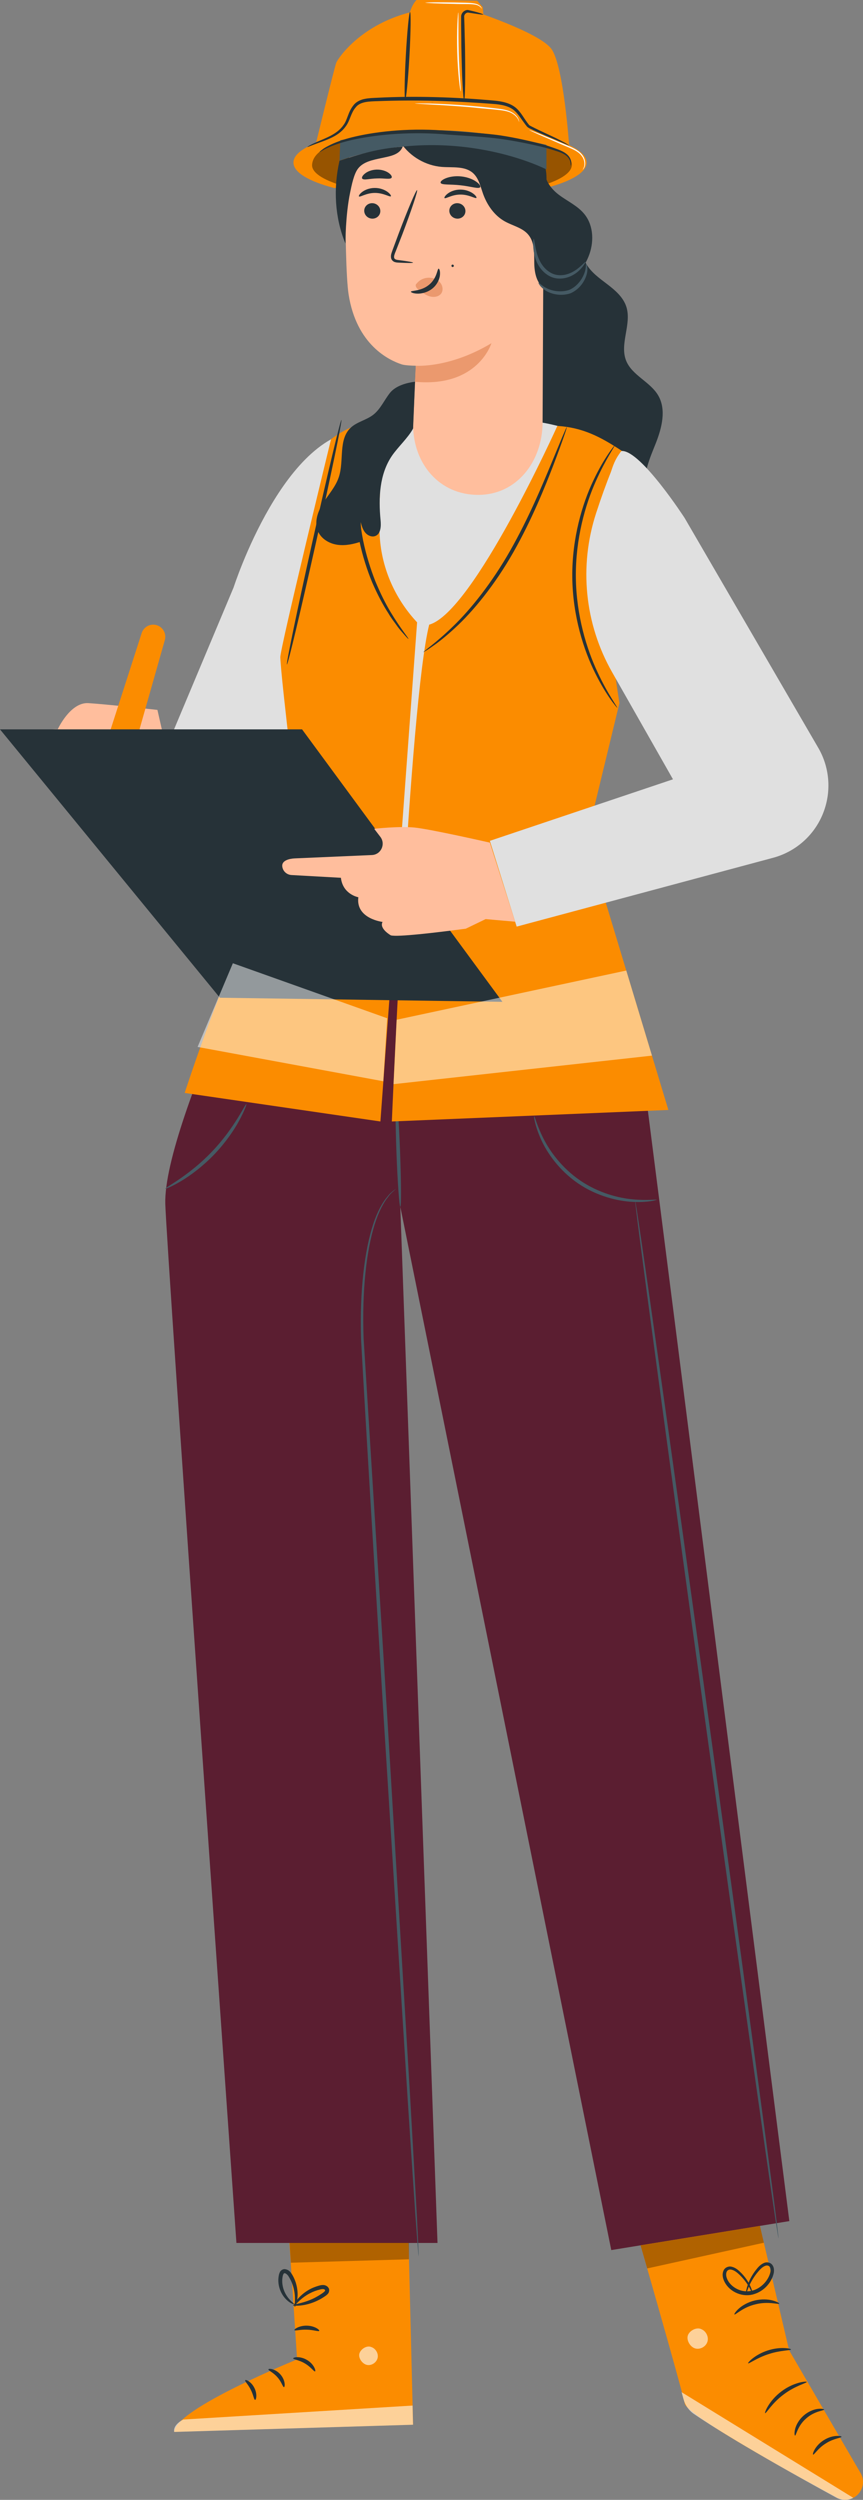
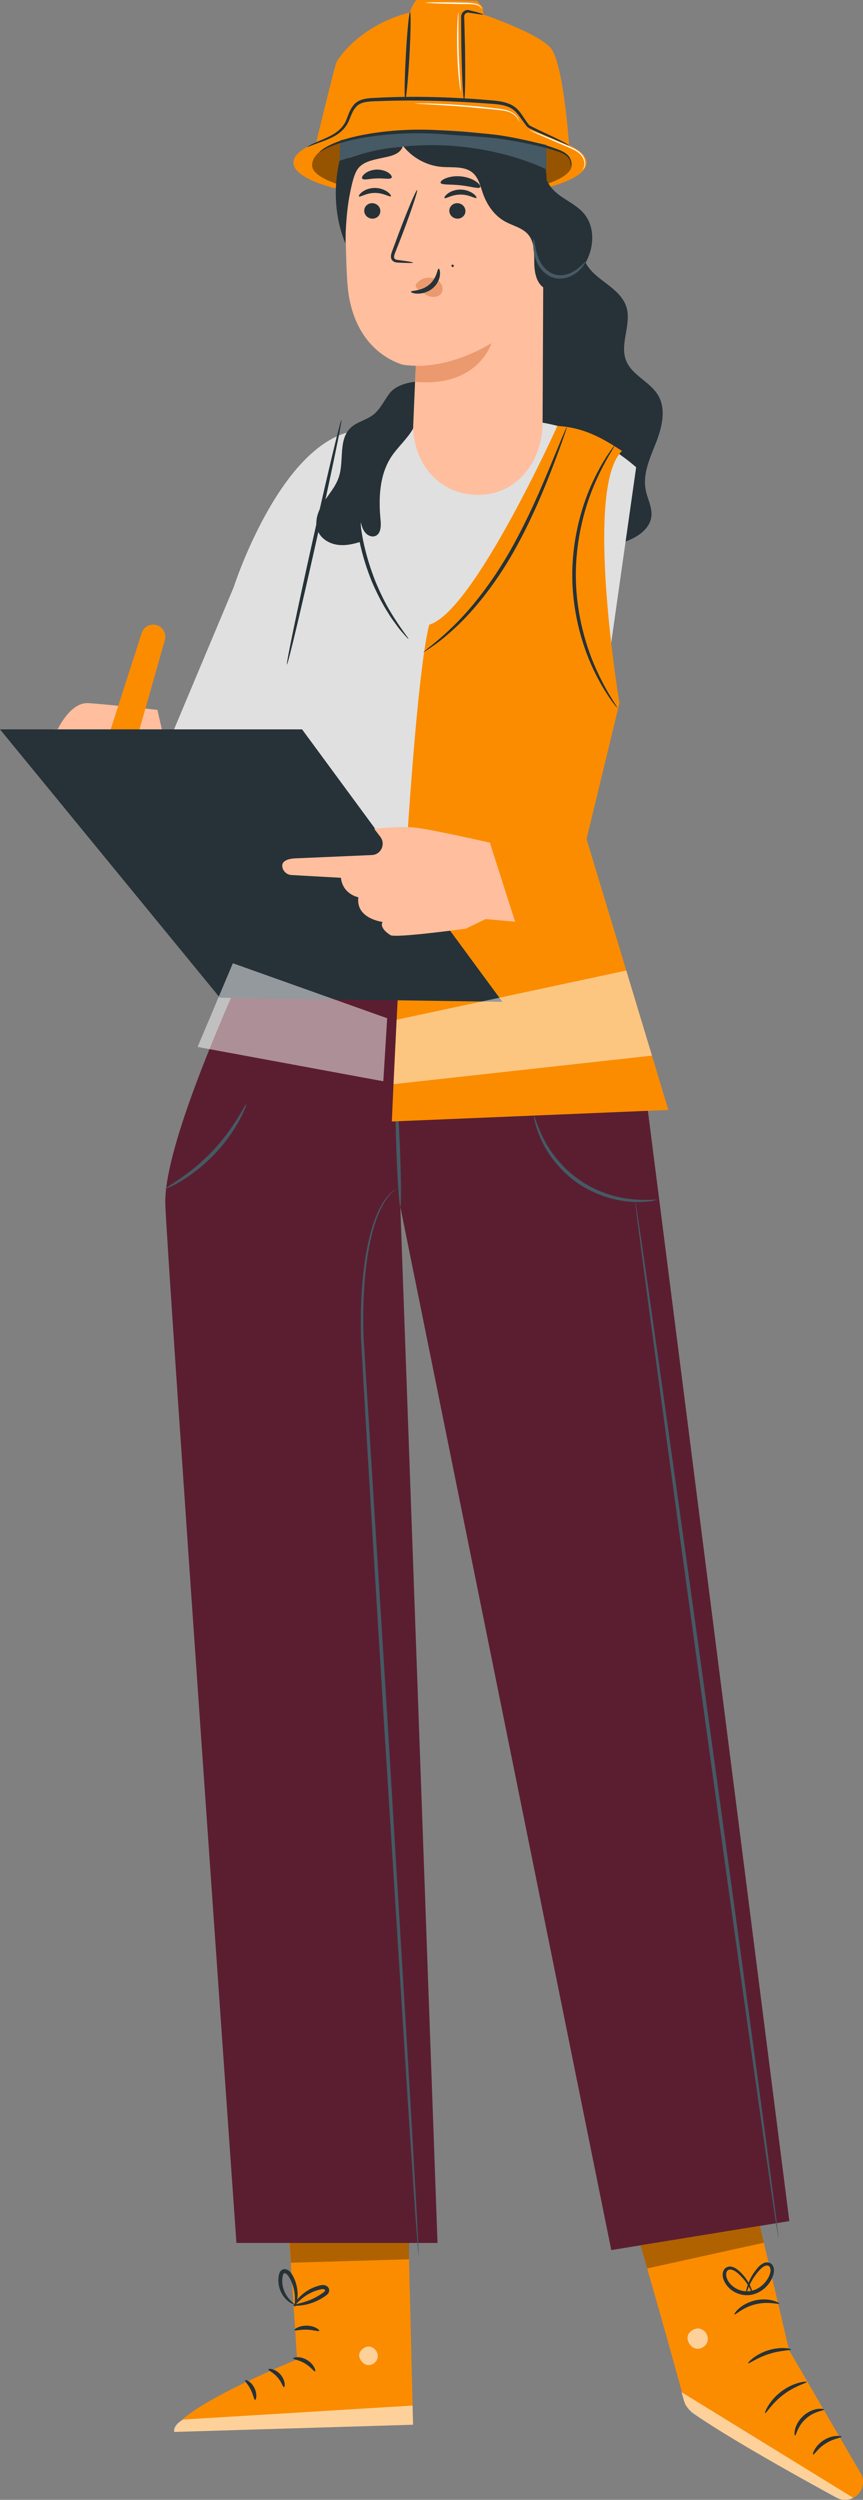
<svg xmlns="http://www.w3.org/2000/svg" id="_Слой_2" data-name="Слой 2" viewBox="0 0 116.22 336.37">
  <rect x="0" y="0" width="116.22" height="336.37" fill="#808080" stroke="none" />
  <defs>
    <style> .cls-1 { opacity: .3; } .cls-2 { opacity: .4; } .cls-3 { opacity: .6; } .cls-4 { opacity: .5; } .cls-5, .cls-6, .cls-7, .cls-8, .cls-9, .cls-10, .cls-11, .cls-12, .cls-13, .cls-14 { stroke-width: 0px; } .cls-6 { fill: #fb8c00; } .cls-7 { fill: #263238; } .cls-8 { fill: #455a64; } .cls-9 { fill: #5b1e31; } .cls-10 { fill: #e0e0e0; } .cls-11 { fill: #fff; } .cls-12 { fill: #ffbe9d; } .cls-13 { fill: #fafafa; } .cls-14 { fill: #eb996e; } </style>
  </defs>
  <g id="Character_1" data-name="Character 1">
    <g>
      <g>
        <g>
          <path class="cls-6" d="M101.4,295.52l4.87,20.72,9.63,16.53c.69,1.19.23,2.72-1,3.33h0c-.69.34-1.5.33-2.18-.03-4.32-2.33-20.19-10.99-20.51-12.67-.37-1.94-6.65-23.74-6.65-23.74l15.84-4.14Z" />
          <g class="cls-3">
            <path class="cls-11" d="M114.9,336.09l-23.11-14.21.26.95c.23.82.73,1.54,1.44,2.01,1.88,1.28,7.16,4.69,19.16,11.24.7.38,1.54.39,2.25.02h0Z" />
          </g>
          <g class="cls-3">
            <path class="cls-11" d="M94.39,313.38c.67.23,1.09,1.03.88,1.71-.21.68-1.01,1.11-1.69.89-.67-.22-1.2-1.16-.92-1.81.28-.65,1.26-1.11,1.86-.73" />
          </g>
          <path class="cls-7" d="M107.07,327.72c.14.03.32-1.29,1.48-2.29,1.13-1.03,2.45-1.06,2.44-1.21,0-.06-.33-.16-.87-.09-.54.07-1.28.35-1.91.91-.63.56-1,1.26-1.13,1.79-.13.53-.08.87-.02.88Z" />
          <path class="cls-7" d="M109.5,330.28c.13.07.65-.86,1.72-1.51,1.05-.68,2.11-.74,2.11-.89.03-.13-1.18-.31-2.38.45-1.21.75-1.58,1.92-1.45,1.94Z" />
          <path class="cls-7" d="M103.04,324.7c.13.08.92-1.35,2.49-2.51,1.55-1.18,3.14-1.54,3.11-1.69,0-.13-1.75.02-3.41,1.28-1.68,1.25-2.31,2.89-2.19,2.92Z" />
          <path class="cls-7" d="M100.74,317.99c.1.12,1.19-.74,2.79-1.24,1.59-.53,2.98-.47,2.99-.62.03-.13-1.44-.42-3.14.14-1.71.55-2.73,1.65-2.63,1.73Z" />
          <path class="cls-7" d="M98.91,311.42c.11.11,1.14-.98,2.86-1.37,1.71-.43,3.13.07,3.18-.08.02-.06-.3-.27-.9-.43-.59-.16-1.47-.22-2.4,0-.92.22-1.68.67-2.14,1.08-.46.41-.65.75-.61.79Z" />
          <path class="cls-7" d="M101.39,308.81s0-.32-.2-.86c-.2-.53-.58-1.28-1.29-2.03-.36-.35-.76-.81-1.46-.94-.35-.06-.8.12-.98.49-.18.36-.17.75-.07,1.11.42,1.42,2.02,2.45,3.67,2.22,1.65-.27,2.86-1.59,3.15-2.99.05-.36.04-.77-.24-1.1-.28-.33-.77-.36-1.08-.22-.64.28-.95.78-1.26,1.17-.6.83-.9,1.62-1.05,2.16-.15.55-.16.86-.13.87.09.04.26-1.26,1.47-2.81.31-.37.66-.82,1.13-1,.23-.09.45-.05.59.11.14.16.17.45.11.73-.26,1.15-1.36,2.36-2.76,2.56-1.39.21-2.8-.7-3.14-1.84-.08-.27-.08-.57.02-.78.1-.2.31-.31.54-.28.48.06.91.44,1.25.77,1.4,1.38,1.65,2.68,1.75,2.63Z" />
        </g>
        <g class="cls-1">
          <polygon class="cls-5" points="86.27 302.13 87.16 305.23 102.87 301.77 102.34 299.51 86.27 302.13" />
        </g>
      </g>
      <g>
        <g>
          <path class="cls-6" d="M38.92,300.92l1.09,16.55s-16.46,6.67-16.55,9.75l32.17-.97-.64-25.86-16.06.53Z" />
          <g class="cls-3">
            <path class="cls-11" d="M49.91,315.78c.63.15,1.08.84.95,1.47-.13.63-.82,1.1-1.45.96-.63-.14-1.2-.95-1-1.56s1.04-1.12,1.62-.83" />
          </g>
          <g class="cls-3">
            <path class="cls-11" d="M55.62,326.26l-.06-2.58-30.88,1.88s-1.41.67-1.22,1.67l32.17-.97Z" />
          </g>
          <path class="cls-7" d="M39.48,317.33c0,.16.8.2,1.59.69.8.46,1.22,1.13,1.36,1.06.14-.03-.12-.97-1.08-1.53-.96-.58-1.9-.36-1.86-.22Z" />
          <path class="cls-7" d="M36.15,318.82c-.03.15.66.4,1.21,1.05.57.63.73,1.35.88,1.33.15.02.23-.9-.47-1.7-.7-.8-1.62-.84-1.62-.69Z" />
          <path class="cls-7" d="M34.35,322.92c.14.03.34-.76-.09-1.61-.42-.85-1.17-1.17-1.24-1.04-.08.13.41.58.75,1.28.36.69.42,1.35.58,1.36Z" />
          <path class="cls-7" d="M39.65,313.53c.07.14.78-.1,1.67-.06.89.02,1.59.29,1.67.16.09-.12-.6-.68-1.65-.7-1.05-.03-1.77.49-1.69.61Z" />
        </g>
        <g class="cls-1">
          <polygon class="cls-5" points="38.98 301.51 39.17 304.46 55.07 304 55.07 301.07 38.98 301.51" />
        </g>
        <path class="cls-7" d="M39.49,310.18c0,.07.62.14,1.61-.06.49-.1,1.07-.28,1.67-.57.3-.14.61-.32.91-.52.15-.1.32-.2.48-.39.17-.17.26-.59.05-.84-.17-.24-.47-.34-.7-.34-.24,0-.43.05-.6.1-.36.1-.69.23-.99.37-.61.3-1.09.67-1.46,1.02-.73.71-.96,1.31-.91,1.34.07.05.42-.45,1.16-1.05.37-.3.84-.6,1.41-.85.28-.12.59-.23.92-.31.34-.1.63-.11.72.04.03.06.04.08-.03.18-.07.09-.21.19-.35.29-.28.19-.56.36-.84.51-.55.3-1.08.5-1.54.64-.91.28-1.52.35-1.51.43Z" />
        <path class="cls-7" d="M39.7,310.4c.06.02.35-.55.38-1.57.01-.51-.06-1.12-.27-1.76-.11-.32-.25-.65-.44-.97-.2-.31-.44-.73-1.05-.78-.32,0-.58.25-.66.47-.1.22-.12.41-.15.6-.05.38-.03.75.03,1.08.12.68.42,1.24.74,1.64.65.81,1.31.98,1.33.93.05-.08-.51-.37-1.01-1.15-.25-.39-.48-.9-.56-1.5-.04-.3-.05-.61,0-.93.04-.34.16-.62.29-.59.16,0,.44.24.58.51.17.28.31.57.43.86.22.58.32,1.13.36,1.6.07.94-.08,1.54,0,1.56Z" />
      </g>
      <g>
        <path class="cls-7" d="M79.33,31.84c-1.05.83-1.05,2.49-.39,3.65s1.79,1.95,2.85,2.76c1.06.81,2.13,1.73,2.55,3,.77,2.33-.93,5-.02,7.28.8,1.99,3.24,2.83,4.32,4.68,1.11,1.9.5,4.32-.3,6.37-.81,2.05-1.81,4.2-1.38,6.36.23,1.19.9,2.33.76,3.54-.2,1.75-1.96,2.86-3.62,3.44-2.72.95-5.69,1.17-8.53.65-2.05-.38-4.17-1.26-5.27-3.04-.94-1.53-.96-3.42-.92-5.22.22-10.38,1.51-20.74,3.84-30.87" />
        <path class="cls-10" d="M21.52,102.71l9.94-23.67s6.92-21.54,17.94-21.18l2.66,19.38-15.27,32.88-16.38-7.05" />
        <path class="cls-9" d="M39.91,115.49s-17.95,35.41-17.65,46.49c.17,6.16,9.58,139.82,9.58,139.82h27.08l-5.01-139.42,28.41,140.38,23.98-3.9-19.14-150.12s-3.28-20.43-10.02-28.82l-37.23-4.44Z" />
        <path class="cls-8" d="M53.36,147.73c.13,0,.37,3.27.52,7.32.15,4.05.17,7.33.03,7.33-.13,0-.37-3.27-.52-7.32-.15-4.04-.17-7.33-.03-7.33Z" />
        <path class="cls-8" d="M88.45,161.44s-.29.11-.85.19c-.55.08-1.37.14-2.37.09-1.99-.09-4.81-.74-7.37-2.48-2.56-1.75-4.2-4.13-5.01-5.95-.41-.92-.66-1.69-.79-2.24-.13-.54-.16-.85-.13-.86.09-.02.34,1.19,1.23,2.95.87,1.75,2.5,4.01,4.97,5.7,2.48,1.69,5.18,2.37,7.12,2.54,1.96.18,3.18-.03,3.19.06Z" />
        <path class="cls-8" d="M33.18,148.56c.05.02-.24.88-.94,2.17-.69,1.29-1.84,2.99-3.39,4.61-1.56,1.62-3.2,2.83-4.46,3.58-1.26.75-2.11,1.08-2.13,1.03-.09-.14,3.19-1.74,6.24-4.95,3.08-3.18,4.54-6.53,4.68-6.44Z" />
        <path class="cls-8" d="M56.38,303.63s-.02-.13-.05-.37c-.02-.27-.05-.63-.09-1.09-.07-.99-.17-2.4-.31-4.21-.25-3.69-.6-8.98-1.03-15.5-.83-13.11-1.96-31.19-3.22-51.15-1.22-19.99-2.34-38.07-3.06-51.17-.19-6.57.49-11.92,1.64-15.42.57-1.75,1.3-3.02,1.95-3.75.29-.39.6-.61.79-.77.19-.16.29-.23.3-.23,0,0-.09.1-.27.27-.18.17-.47.39-.74.79-.61.74-1.3,2-1.84,3.74-1.09,3.49-1.72,8.82-1.48,15.35.82,13.11,1.95,31.19,3.2,51.16,1.2,19.97,2.29,38.04,3.08,51.16.37,6.53.67,11.82.88,15.51.09,1.81.16,3.23.21,4.22.02.46.03.83.04,1.1,0,.25,0,.37,0,.38Z" />
        <path class="cls-8" d="M104.84,301.17c-.13.02-4.56-31.22-9.89-69.76-5.33-38.55-9.54-69.81-9.41-69.83.13-.02,4.56,31.21,9.89,69.76,5.33,38.54,9.54,69.8,9.41,69.82Z" />
        <path class="cls-10" d="M76.62,116.47l5.1-25.82,3.95-27.78c-3.45-2.99-7.57-5.1-12.6-6l-23.67.98-8.92,20.91.94,43.24,35.2-5.54Z" />
        <path class="cls-6" d="M75.06,57.31s-11.31,25.09-17.26,26.74c-2.67,10.63-5.03,66.85-5.03,66.85l37.24-1.55-11.02-36.46,4.43-18.29s-4.83-28.92.34-33.92c-2.92-1.93-5.32-3.16-8.7-3.37Z" />
-         <path class="cls-6" d="M52.05,56.87s-1.18,7.93-.93,14.88c.16,4.47,1.99,8.72,5.05,11.99h0s-4.94,67.16-4.94,67.16l-26.36-3.84s5.44-16.81,9.77-24.12c0,0,2.06-3.47,5.84-10.05,0,0-2.64-21.43-2.73-24.46-.04-1.14,6.83-29.33,6.83-29.33,2.34-1.8,5.06-2.65,7.48-2.24Z" />
        <path class="cls-6" d="M44.97,25.29c-3.38-.89-5.45-2.09-5.45-3.42,0-2.73,8.84-4.95,19.74-4.95s19.74,2.22,19.74,4.95c0,1.32-2.05,2.52-5.4,3.4" />
        <g class="cls-2">
          <path class="cls-5" d="M46.86,25.2c-2.99-.79-4.91-1.86-4.83-3.03.21-3.26,7.83-4.39,17.49-4.39s17.49,1.96,17.49,4.39c0,1.17-1.82,2.23-4.79,3.02" />
        </g>
        <path class="cls-7" d="M73.48,22.49c-.41,1.41.61,2.84,1.78,3.72,1.17.88,2.58,1.5,3.48,2.65,1.24,1.57,1.27,3.85.5,5.7-.76,1.85-2.2,3.34-3.71,4.65-1.14.99-2.63,1.97-4.06,1.47" />
-         <path class="cls-10" d="M83.76,60.68c-.47,0-2.2,4.41-3.49,8.39-2.31,7.12-1.54,14.88,2.17,21.39l8.19,14.4-24.66,8.28,3.61,11.54,34.53-9.26c3.2-.86,5.77-3.23,6.87-6.35h0c.99-2.79.71-5.88-.78-8.44l-18-30.93s-5.85-9.03-8.43-9.02Z" />
        <g>
          <g>
            <g>
              <path class="cls-12" d="M73.22,24.22c-.15-7.49-6.45-13.44-14.03-13.06-7.14.36-12.64,6.51-12.67,13.66-.03,6.27.08,12.57.43,14.82,1.07,6.77,5.43,8.83,7.15,9.39.39.13,1.44.18,1.85.18h0s.05.02.05.05l-.37,8c.06,5.2,3.57,9.33,8.77,9.33s8.64-4.5,8.67-9.71l.15-32.65Z" />
              <g>
                <path class="cls-7" d="M49.05,28.32c-.02.58.45,1.07,1.05,1.1.6.03,1.1-.41,1.12-.98.02-.58-.45-1.07-1.05-1.1-.6-.03-1.1.41-1.12.98Z" />
                <path class="cls-7" d="M48.35,26.43c.14.14.96-.47,2.13-.47,1.17-.01,2.03.59,2.16.45.06-.06-.08-.32-.45-.59-.37-.27-1-.54-1.73-.53-.73,0-1.34.27-1.7.55-.36.28-.48.53-.42.6Z" />
              </g>
              <g>
                <path class="cls-7" d="M60.51,28.32c-.02.58.45,1.07,1.05,1.1.6.03,1.1-.41,1.12-.98.02-.58-.45-1.07-1.05-1.1-.6-.03-1.1.41-1.12.98Z" />
                <path class="cls-7" d="M59.87,26.65c.14.14.96-.47,2.13-.47,1.17-.01,2.03.59,2.16.45.06-.06-.07-.32-.45-.59-.37-.27-1-.54-1.73-.53-.73,0-1.34.27-1.7.55-.36.28-.48.53-.42.6Z" />
              </g>
              <path class="cls-7" d="M55.62,35.34c0-.07-.72-.19-1.9-.34-.3-.03-.58-.09-.63-.29-.07-.22.05-.54.2-.89.28-.72.58-1.48.89-2.28,1.23-3.24,2.12-5.91,1.99-5.96-.13-.05-1.23,2.54-2.46,5.79-.3.8-.58,1.56-.85,2.29-.11.34-.31.73-.16,1.17.08.22.3.39.49.44.19.06.36.06.51.07,1.19.06,1.93.07,1.93,0Z" />
              <path class="cls-14" d="M55.99,49.21s4.53.37,10.19-3.03c0,0-1.79,5.98-10.29,5.19l.1-2.16Z" />
              <path class="cls-14" d="M56.11,38.16c.42-.56,1.16-.86,1.89-.78.51.05,1.02.3,1.33.71.31.41.37,1,.09,1.4-.32.44-.98.55-1.54.39-.56-.16-1.04-.53-1.5-.89-.13-.1-.26-.21-.33-.35-.08-.14-.1-.32,0-.44" />
              <path class="cls-7" d="M59.07,36.15c-.19-.01-.19,1.26-1.28,2.16-1.09.91-2.44.76-2.45.94-.02.08.3.25.87.26.56.02,1.38-.16,2.05-.71.66-.55.95-1.29.99-1.81.05-.53-.09-.85-.18-.84Z" />
            </g>
            <path class="cls-7" d="M59.34,24.6c.12.32,1.29.17,2.66.33,1.38.14,2.49.54,2.67.25.08-.14-.11-.44-.56-.75-.44-.31-1.15-.6-1.98-.69-.83-.09-1.58.04-2.08.24-.5.2-.76.45-.71.6Z" />
            <path class="cls-7" d="M48.78,24.03c.21.27,1.01-.01,1.98-.02.97-.05,1.79.18,1.98-.1.08-.14-.05-.4-.41-.65-.35-.25-.95-.46-1.61-.44-.67.02-1.25.26-1.58.54-.34.27-.46.55-.36.68Z" />
          </g>
          <path class="cls-7" d="M60.89,35.61c.1-.04.23.05.23.16,0,.11-.13.2-.23.15s-.13-.2-.05-.27" />
        </g>
        <path class="cls-7" d="M54.01,19.26c1.23,1.82,3.32,3.03,5.51,3.2,1.44.11,3.07-.14,4.16.81.79.69,1.02,1.81,1.37,2.8.54,1.51,1.51,2.91,2.9,3.7,1.09.62,2.45.87,3.23,1.85.83,1.03.75,2.48.77,3.8.02,1.32.33,2.86,1.52,3.43.04-4.81.08-9.62.13-14.43,0-.72,0-1.45-.25-2.12-.58-1.51-2.28-2.23-3.85-2.65-4.42-1.2-9.05-1.35-13.63-1.49" />
        <g>
          <g>
            <path class="cls-6" d="M42.23,20.59s2.82-11.6,3.06-12.17c.24-.56,3.55-5.65,11.45-7.1h6.53s9.27,2.98,10.97,5.24c1.69,2.26,2.42,13.23,2.42,13.23l-18.32-3.98-12.46,3.04-3.66,1.74Z" />
            <path class="cls-6" d="M58.89,0h-2.8s-.98.92-1.11,2.95-.59,15.96-.59,15.96l8.19-.37-.26-17.21,2.78.62-.09-.98-.74-.87-5.37-.1Z" />
            <path class="cls-8" d="M45.72,21.63l.16-4.22,12.32-3.67,15.39,4.53v4.53s-12.51-6.5-27.87-1.18Z" />
            <path class="cls-6" d="M46.65,16.51l-.54.53-4.44,2.79s8.52-2.4,17.34-2.3c8.82.09,18.91,3.07,18.91,3.07l-5.84-3.51h0c-1.86-1.98-4.44-3.13-7.15-3.19l-11.07-.22c-2.68-.05-5.28.97-7.2,2.84Z" />
            <path class="cls-7" d="M54.57,13.38c-.13,0-.1-2.65.08-5.89.18-3.25.44-5.88.57-5.87.13,0,.1,2.65-.08,5.9-.18,3.25-.44,5.88-.57,5.87Z" />
            <path class="cls-7" d="M65.09,1.95c0,.08-.86-.08-2.07-.26-.25.01-.5.24-.51.52.01.39.03.8.04,1.21.02.89.04,1.83.07,2.81.03,2,.04,3.81.02,5.11-.02,1.31-.07,2.12-.14,2.12s-.14-.81-.21-2.12c-.07-1.31-.12-3.12-.16-5.11,0-.99-.02-1.93-.03-2.81,0-.43,0-.84,0-1.24.04-.51.5-.85.9-.84,1.36.29,2.07.55,2.08.61Z" />
            <path class="cls-7" d="M41.39,19.77s.11-.09.34-.22c.23-.13.59-.3,1.06-.5.46-.2,1.04-.43,1.67-.75.62-.33,1.31-.76,1.8-1.48.53-.68.6-1.74,1.33-2.64.34-.47.94-.76,1.51-.87.59-.12,1.17-.13,1.77-.16,2.39-.12,5.02-.16,7.77-.08,2.76.07,5.38.24,7.76.45,1.18.1,2.43.33,3.26,1.16.4.4.68.84.95,1.25.14.2.27.4.41.59l.21.27c.05.07.12.1.22.16,1.58.81,2.94,1.38,3.84,1.85.45.23.8.41,1.03.55.23.14.35.21.34.23-.02.03-.52-.21-1.45-.6-.92-.42-2.27-.92-3.92-1.72-.09-.05-.23-.13-.33-.24l-.22-.28c-.14-.19-.28-.39-.43-.59-.28-.4-.57-.83-.93-1.17-.71-.71-1.85-.92-3.01-1-2.37-.18-4.99-.34-7.74-.41-2.75-.07-5.36-.05-7.74.04-1.17.04-2.38.04-2.99.84-.66.75-.76,1.82-1.36,2.58-.55.77-1.31,1.22-1.96,1.53-.66.31-1.25.51-1.72.68-.95.34-1.45.58-1.47.54Z" />
            <path class="cls-7" d="M43.04,20.43s.08-.1.28-.24c.18-.16.48-.35.89-.56.81-.43,2.05-.9,3.63-1.26,3.16-.73,7.68-1.2,12.62-.75,2.45.18,4.81.3,6.94.6,2.13.33,4,.76,5.58,1.18.78.22,1.48.45,2.09.68.6.22,1.13.49,1.45.85.32.36.42.74.41.99,0,.25-.08.37-.09.36-.04.02.17-.58-.46-1.22-.31-.3-.8-.53-1.41-.72-.6-.2-1.3-.41-2.08-.6-1.56-.37-3.46-.77-5.55-1.06-2.11-.28-4.45-.38-6.91-.56-4.89-.45-9.36-.04-12.51.6-1.57.32-2.81.73-3.63,1.1-.82.35-1.21.68-1.25.63Z" />
            <path class="cls-13" d="M55.87,13.93s.21-.02.58-.02c.49,0,1.02.02,1.59.02,1.34.04,3.19.13,5.23.3,1.02.09,1.99.18,2.87.28.88.11,1.68.16,2.33.39.65.22,1.08.63,1.27.96.19.33.18.56.18.56-.02,0-.04-.21-.25-.52-.2-.3-.62-.68-1.25-.87-.63-.2-1.43-.24-2.31-.34-.9-.08-1.86-.17-2.87-.27-2.04-.17-3.88-.28-5.22-.35-.57-.03-1.09-.06-1.58-.09-.37-.02-.58-.04-.58-.05Z" />
            <path class="cls-13" d="M62.03,12.29s-.04-.14-.08-.41c-.04-.27-.09-.65-.14-1.13-.1-.96-.2-2.28-.24-3.75-.04-1.47-.02-2.8.02-3.76.02-.48.05-.87.07-1.14.02-.27.04-.42.06-.41.01,0,.02.15.02.42,0,.38,0,.75,0,1.14,0,.96,0,2.28.04,3.75.04,1.46.12,2.79.19,3.74.02.38.05.76.07,1.13.02.27.02.42,0,.42Z" />
            <path class="cls-13" d="M71.26,17.49s.14.03.38.12c.34.13.67.26,1,.39,1.06.44,2.12.88,3.28,1.36.63.28,1.26.51,1.78.84.52.32.9.79,1.03,1.24.14.45.08.86-.03,1.09-.12.24-.24.32-.24.32-.01-.01.08-.12.17-.35.08-.23.12-.6-.03-1.02-.14-.42-.49-.83-1-1.14-.5-.31-1.12-.54-1.76-.81-1.15-.5-2.21-.96-3.26-1.41-.33-.15-.65-.3-.98-.45-.23-.11-.35-.18-.35-.19Z" />
          </g>
          <path class="cls-13" d="M57.26.36s.44-.04,1.15-.05c.71,0,1.69,0,2.78.02,1.09.04,2.07,0,2.79.15.36.08.63.25.76.41.13.16.16.28.15.28-.02.02-.22-.44-.93-.55-.68-.11-1.68-.04-2.76-.09-1.09-.02-2.07-.05-2.78-.08-.71-.03-1.15-.06-1.15-.09Z" />
        </g>
        <path class="cls-7" d="M45.72,21.63c-.84,3.69-.65,7.65.8,11.14,0,0-.01-3.81.64-6.9.19-.91.49-2.46,1.06-3.19.72-.93,2-1.16,3.15-1.41,1.15-.25,2.43-.43,2.86-1.53-3.23.23-5.68.96-8.5,1.89" />
        <path class="cls-7" d="M55.89,51.36c-1.13.15-2.59.53-3.37,1.5-.78.98-1.28,2.2-2.27,2.96-.93.72-2.2.94-3.05,1.76-1.66,1.61-.84,4.41-1.57,6.61-.42,1.28-1.36,2.31-2.09,3.45-.73,1.14-1.25,2.58-.73,3.82.43,1.03,1.51,1.68,2.61,1.84,1.1.16,2.22-.09,3.28-.45-.04-.87-.09-1.73-.13-2.6.14.5.28,1.01.61,1.41.33.4.89.65,1.37.46.75-.3.78-1.34.7-2.15-.29-2.98-.15-6.18,1.54-8.65.8-1.17,2.16-2.4,2.84-3.65l.26-6.32" />
        <g>
          <path class="cls-12" d="M7.78,98.12s1.68-3.66,4.12-3.51c2.44.15,9.3.91,9.3.91l.76,3.35-14.94-.76" />
          <path class="cls-6" d="M14.9,98.15l4.18-12.97c.22-.67.84-1.13,1.55-1.13h0c1.08,0,1.86,1.03,1.57,2.07l-3.62,12.75-3.68-.73Z" />
          <polygon class="cls-7" points="0 98.14 40.68 98.14 67.66 134.8 29.61 134.25 0 98.14" />
          <path class="cls-12" d="M50.38,111.52s3.31-.38,5.45-.17c2.13.21,10.14,2.03,10.14,2.03l3.4,10.64-3.97-.35-2.67,1.29c-4.26.56-9.16,1.13-10.09.9,0,0-1.61-.9-1.12-1.81,0,0-3.64-.43-3.26-3.32,0,0-2.09-.37-2.35-2.62l-6.66-.37c-.66-.04-1.19-.55-1.24-1.2h0c-.06-.75.94-1.01,1.69-1.04l10.38-.45c1.23-.05,1.89-1.47,1.14-2.45l-.82-1.07Z" />
        </g>
        <g class="cls-4">
          <polygon class="cls-11" points="53.42 137.21 84.34 130.59 87.8 142.04 53 145.88 53.42 137.21" />
        </g>
        <g class="cls-4">
          <polygon class="cls-11" points="52.14 137.01 31.36 129.61 26.61 140.87 51.62 145.49 52.14 137.01" />
        </g>
-         <path class="cls-8" d="M78.94,35.48s.31.52.08,1.4c-.22.84-.88,2.01-2.2,2.59-1.35.44-2.63.08-3.37-.39-.76-.49-.98-1.04-.93-1.05.07-.05.37.39,1.1.75.7.36,1.9.61,3.03.23,1.1-.46,1.77-1.5,2.04-2.23.29-.76.17-1.29.25-1.3Z" />
        <path class="cls-8" d="M78.86,35.23s-.23.61-1.01,1.3c-.39.33-.93.68-1.62.85-.67.18-1.52.16-2.25-.24-.73-.39-1.24-1.01-1.57-1.62-.32-.62-.46-1.23-.54-1.73-.13-1.01-.05-1.64,0-1.64.08,0,.12.62.34,1.58.21.93.72,2.3,1.99,2.99.62.34,1.32.37,1.92.24.61-.13,1.11-.41,1.51-.69.78-.57,1.16-1.08,1.23-1.03Z" />
        <path class="cls-7" d="M83.13,95.25s-.1-.09-.26-.29c-.15-.2-.39-.49-.66-.88-.55-.78-1.29-1.96-2.05-3.49-1.53-3.05-3.04-7.67-3.09-12.94-.05-5.27,1.37-9.92,2.84-13,.73-1.55,1.45-2.74,1.98-3.53.26-.4.49-.69.64-.9.15-.2.24-.3.25-.29.03.02-.25.47-.73,1.29-.48.82-1.14,2.02-1.83,3.58-1.38,3.08-2.72,7.67-2.67,12.85.05,5.18,1.48,9.74,2.92,12.79.71,1.54,1.4,2.73,1.9,3.54.5.81.79,1.25.76,1.27Z" />
        <path class="cls-7" d="M56.98,87.77s.39-.34,1.11-.91c.72-.57,1.74-1.43,2.92-2.58,2.37-2.28,5.24-5.86,7.72-10.23,2.48-4.38,4.23-8.6,5.5-11.65.61-1.47,1.11-2.68,1.5-3.62.36-.85.57-1.32.6-1.31.03.01-.12.5-.43,1.37-.3.87-.76,2.13-1.35,3.68-1.19,3.08-2.9,7.35-5.4,11.76-2.5,4.41-5.45,8-7.9,10.24-1.22,1.13-2.28,1.96-3.05,2.48-.37.27-.69.46-.89.59-.21.13-.32.19-.33.17Z" />
        <path class="cls-7" d="M49.38,58.15c.09.03-.43,1.61-.8,4.24-.2,1.32-.3,2.9-.29,4.66.04,1.76.22,3.68.61,5.67.41,1.99,1,3.83,1.64,5.47.67,1.62,1.38,3.04,2.07,4.18,1.37,2.28,2.47,3.54,2.39,3.6-.03.02-.31-.28-.8-.85-.25-.28-.55-.63-.85-1.07-.31-.43-.69-.91-1.03-1.5-.74-1.13-1.49-2.55-2.2-4.19-.68-1.65-1.29-3.52-1.71-5.54-.4-2.02-.56-3.98-.58-5.77.01-1.78.15-3.39.4-4.71.09-.67.25-1.26.37-1.78.11-.52.25-.96.37-1.32.23-.72.37-1.1.41-1.09Z" />
        <path class="cls-7" d="M45.98,56.5c.13.03-1.4,7.42-3.43,16.51-2.03,9.09-3.78,16.43-3.91,16.4-.13-.03,1.4-7.42,3.43-16.51,2.03-9.09,3.78-16.43,3.91-16.4Z" />
      </g>
    </g>
  </g>
</svg>